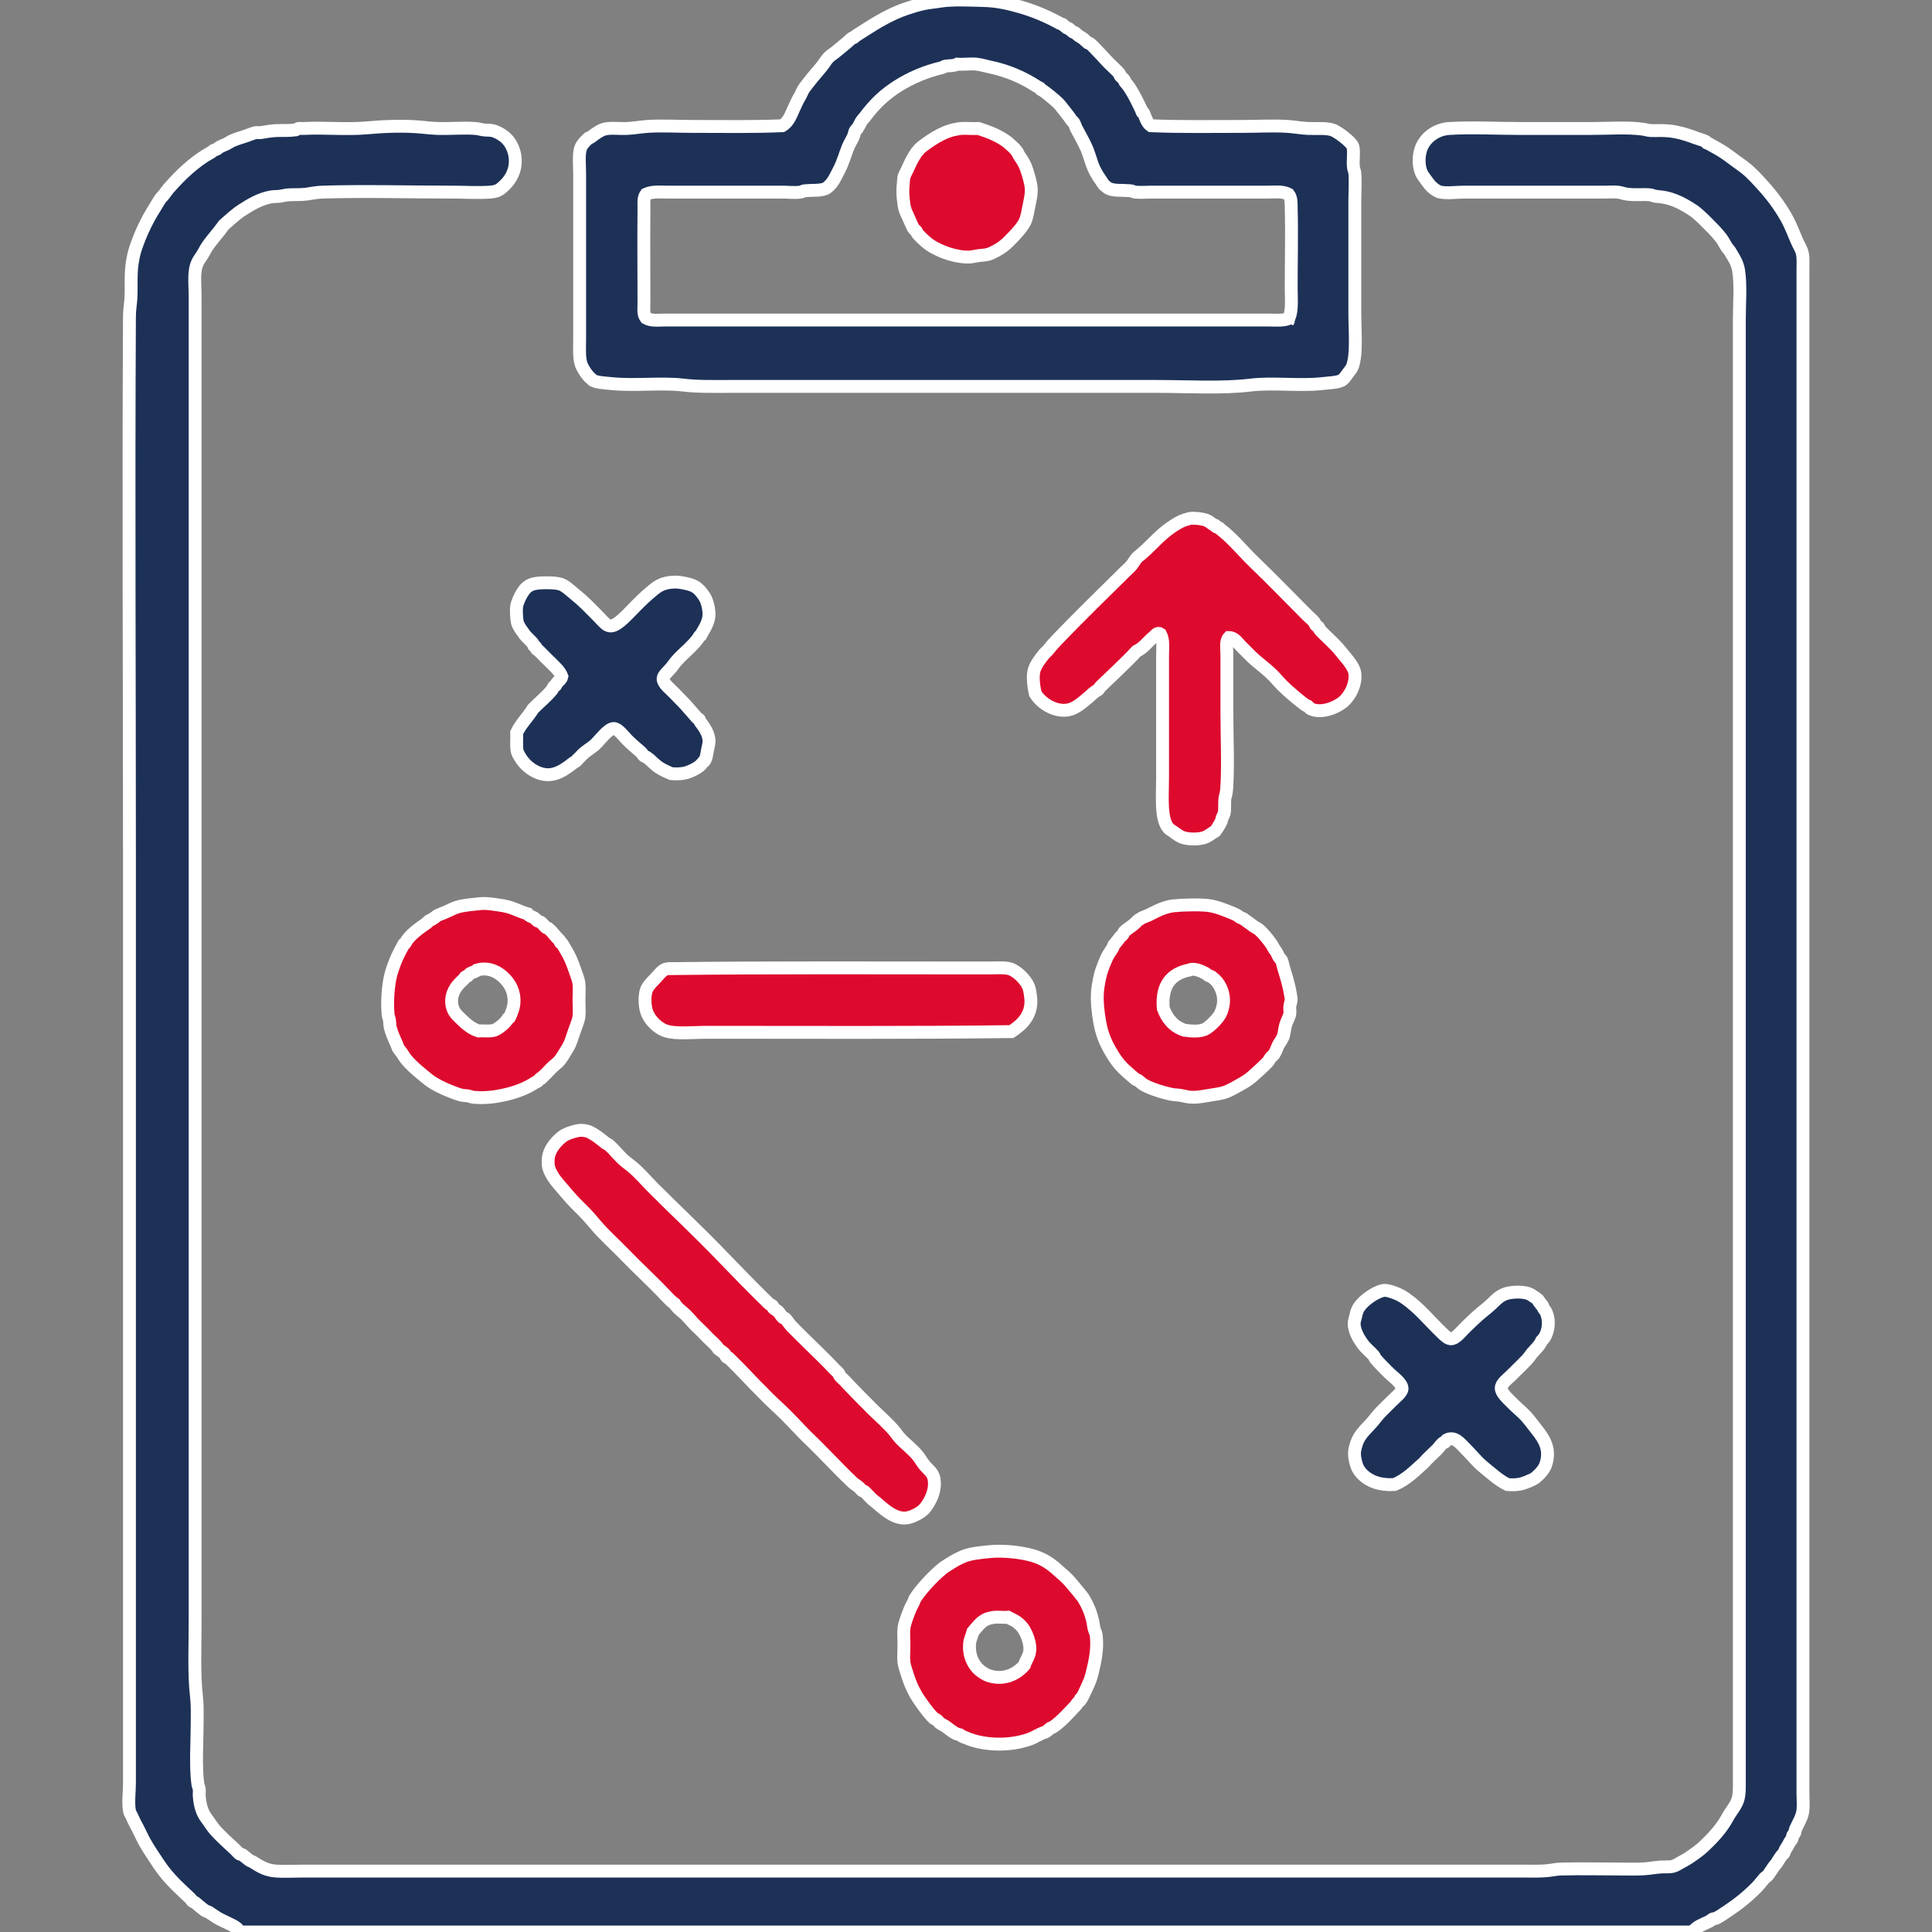
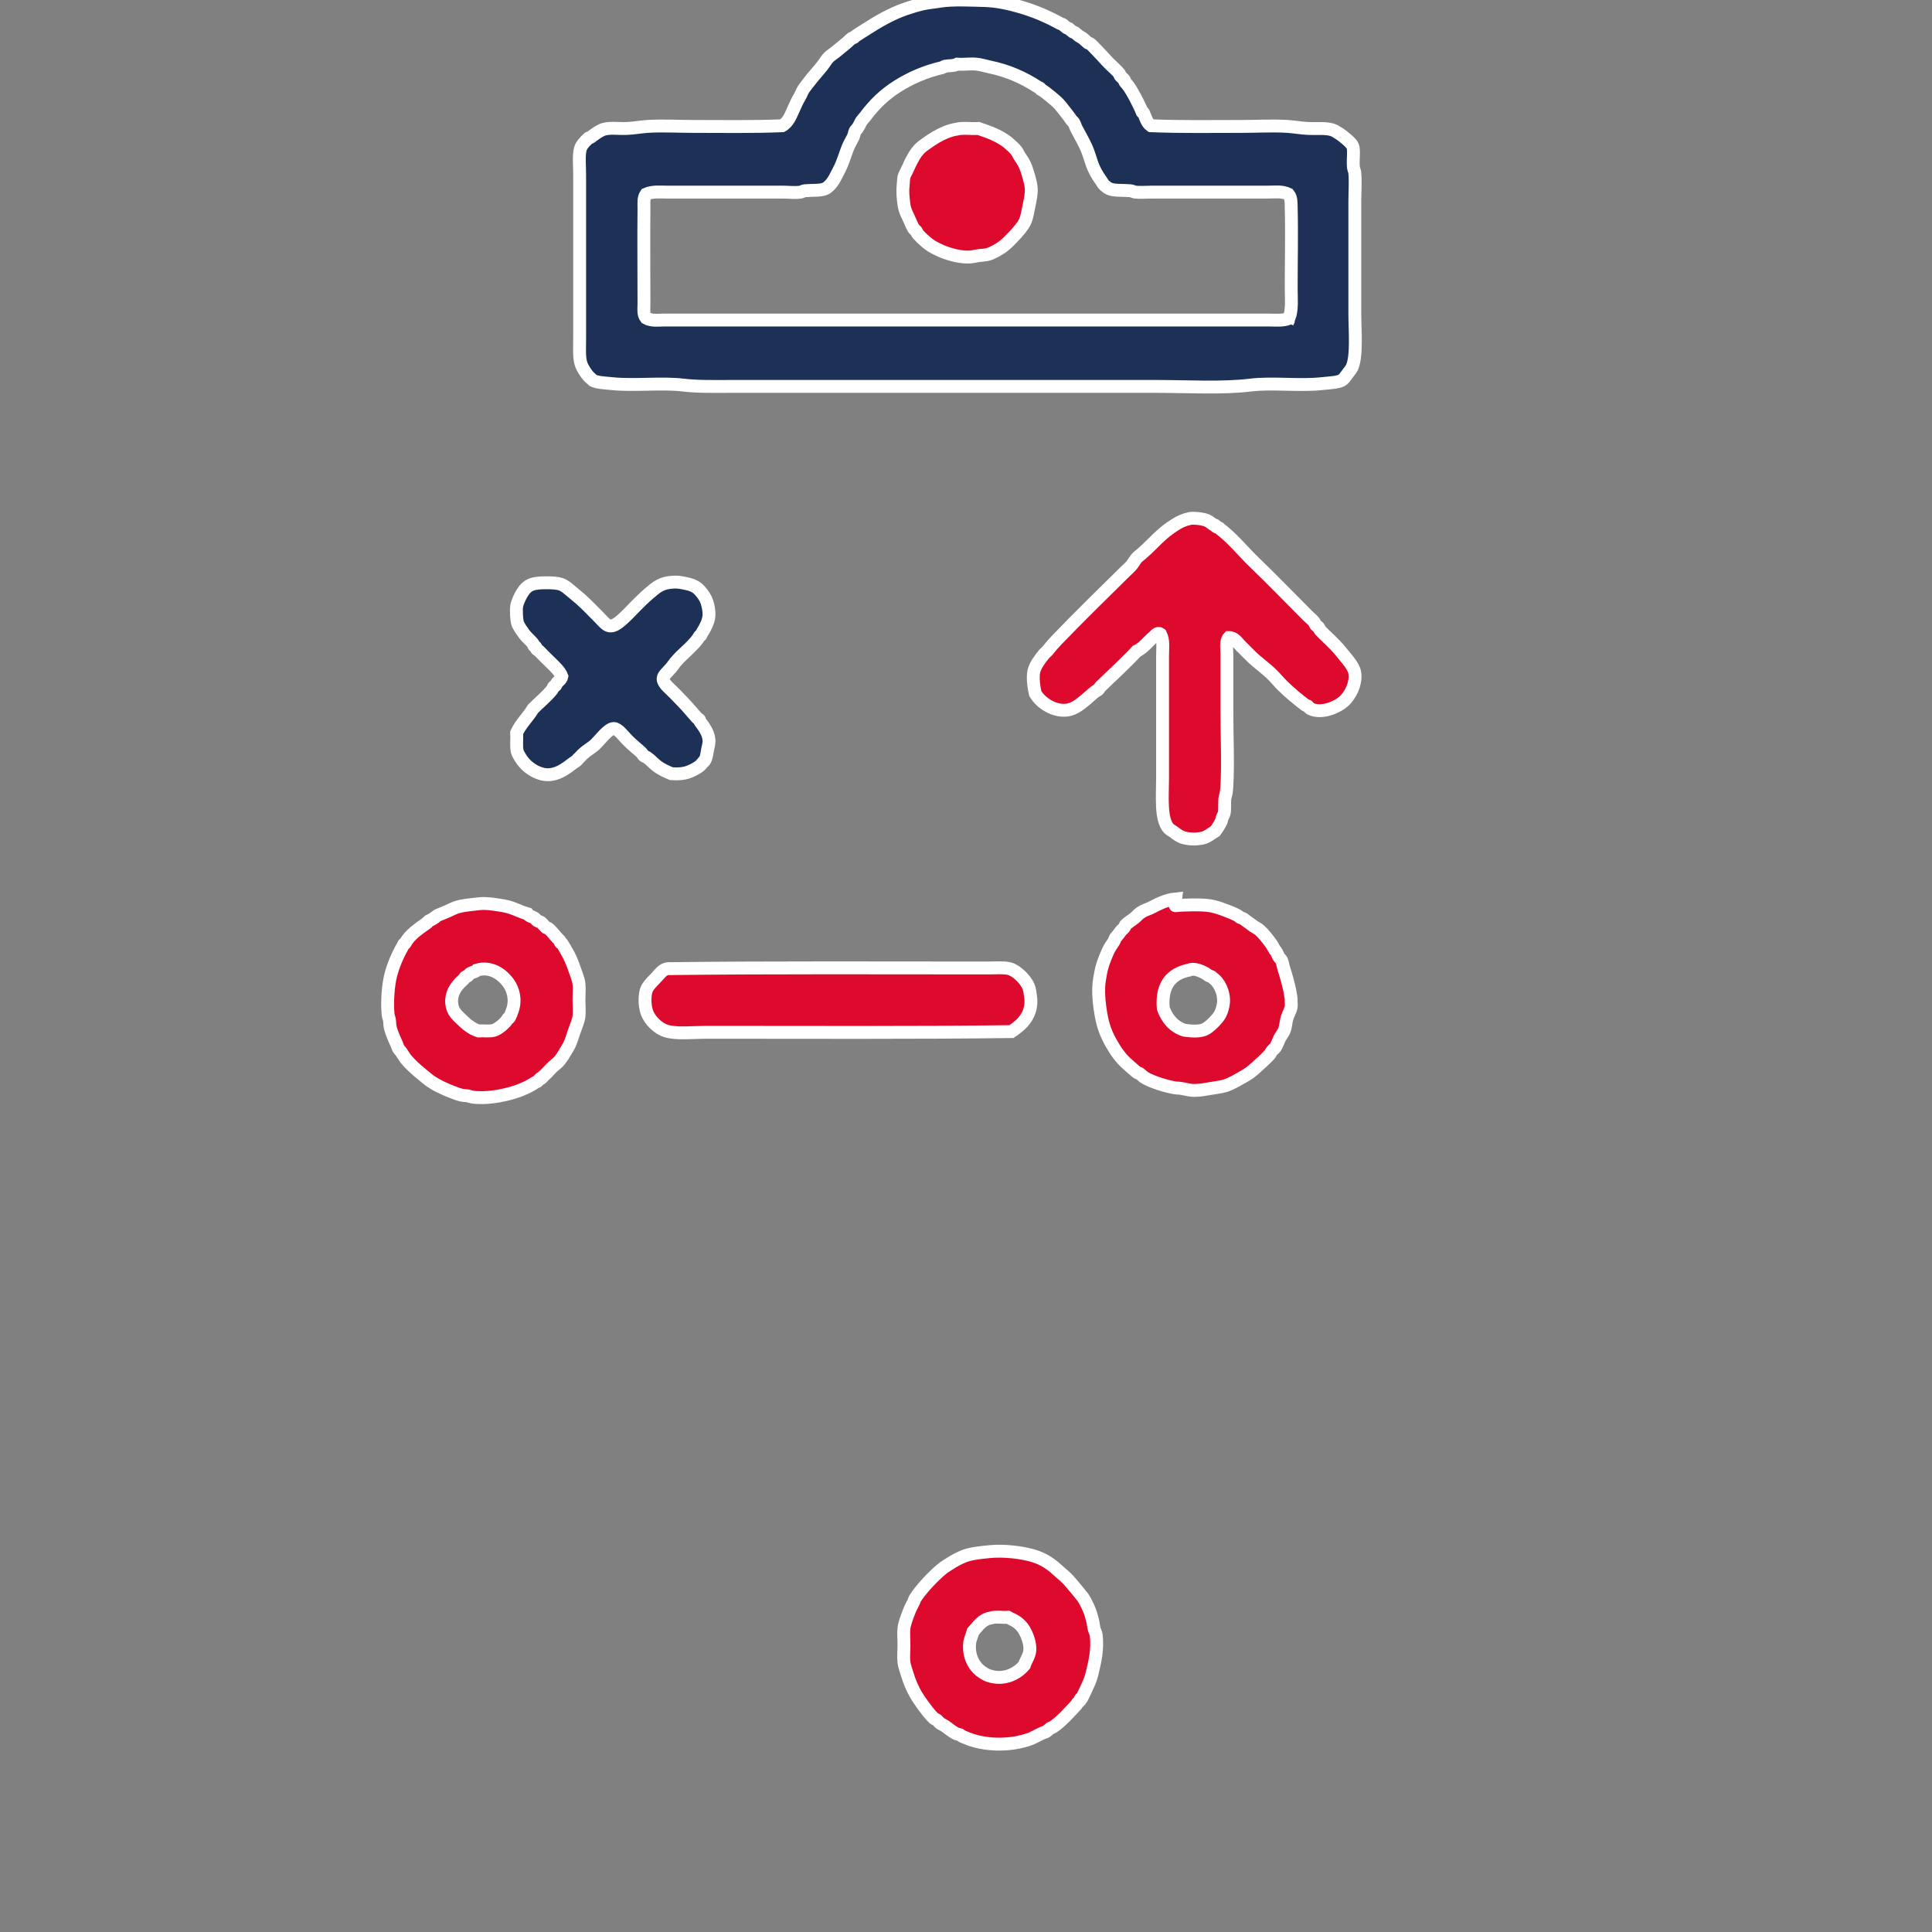
<svg xmlns="http://www.w3.org/2000/svg" version="1.1" id="Ebene_1" x="0px" y="0px" width="850.395px" height="850.394px" viewBox="0 0 850.395 850.394" enable-background="new 0 0 850.395 850.394" xml:space="preserve">
  <rect x="0" y="0" width="850.395" height="850.394" fill="#808080" stroke="none" />
  <g>
    <path fill="#1D3157" stroke="#FFFFFF" stroke-width="5.669" stroke-miterlimit="10" d="M506.599,55.346   c13.32,0.548,26.537,0.301,40.055,0.301c6.537,0,13.533-0.423,20.176,0c2.933,0.187,5.998,0.782,9.037,0.904   c3.89,0.155,7.543-0.31,10.539,0.602c0.816,0.249,2.197,1.055,3.313,1.808c1.641,1.106,5.217,3.979,5.723,5.42   c0.703,2.008-0.063,6.272,0.301,9.336c0.103,0.851,0.535,1.614,0.604,2.41c0.342,4.049,0,8.633,0,12.347c0,17.117,0,32.249,0,49.69   c0,7.2,1.01,18.349-1.205,23.49c-0.318,0.738-1.355,1.982-2.109,3.012c-0.86,1.179-1.59,2.257-2.407,2.711   c-1.896,1.049-5.472,1.114-9.035,1.505c-9.427,1.036-21.601-0.542-31.021,0.602c-12.706,1.544-27.635,0.603-41.258,0.603   c-62.806,0-125.424,0-188.521,0c-6.797,0-13.689,0.177-20.176-0.603c-9.267-1.113-21.407,0.367-31.02-0.602   c-3.451-0.348-6.821-0.434-8.733-1.505c-0.031-0.018-0.546-0.634-0.902-0.904c-1.397-1.055-3.604-4.383-4.217-6.324   c-0.922-2.924-0.603-7.121-0.603-11.444c0-23.896,0-47.324,0-71.675c0-4.17-0.474-8.688,0.302-11.444   c0.452-1.606,1.702-3.006,3.011-4.216c0.174-0.161,0.435-0.474,0.604-0.603c0.229-0.176,0.648-0.105,0.903-0.301   c1.741-1.333,4.074-3.099,6.022-3.614c2.731-0.723,6.462-0.163,9.938-0.301c3.043-0.122,6.197-0.724,9.034-0.904   c6.527-0.416,13.558,0,19.876,0c13.488,0,26.756,0.247,39.451-0.301c2.845-1.638,3.882-4.876,5.121-7.53   c0.86-1.843,1.575-3.57,2.71-5.421c0.434-0.707,0.893-2.012,1.505-3.011c0.725-1.177,1.793-2.406,2.71-3.613   c1.816-2.393,3.783-4.45,5.724-6.927c0.948-1.212,1.715-2.619,2.71-3.614c0.747-0.747,1.744-1.351,2.71-2.108   c1.7-1.331,3.238-2.698,5.12-4.216c0.833-0.672,1.577-1.517,2.409-2.108c0.285-0.203,0.643-0.103,0.902-0.302   c0.232-0.177,0.325-0.411,0.603-0.602c1.258-0.862,2.758-1.774,4.217-2.71c5.313-3.412,11.264-7.011,18.068-9.336   c2.271-0.775,4.833-1.547,7.229-2.108c2.532-0.593,5.146-0.752,7.827-1.205c5.271-0.888,13.74-0.434,19.272-0.302   c5.697,0.137,10.932,1.359,15.66,2.711c6.707,1.917,12.444,4.414,18.069,7.529c0.191,0.107,0.688,0.14,0.902,0.301   c0.361,0.271,1.152,1.063,1.808,1.505c0.221,0.15,0.658,0.118,0.904,0.302c0.36,0.271,1.149,1.063,1.807,1.505   c0.221,0.149,0.658,0.117,0.903,0.302c0.359,0.271,1.154,1.054,1.806,1.505c0.479,0.331,1.066,0.583,1.508,0.904   c0.873,0.636,1.558,1.43,2.408,2.108c0.254,0.202,0.659,0.114,0.902,0.3c1.067,0.817,2.641,2.641,3.915,3.916   c1.515,1.515,2.984,3.286,4.519,4.819c1.521,1.519,3.172,2.896,4.519,4.517c0.2,0.242,0.117,0.665,0.301,0.904   c0.348,0.454,1.299,1.126,1.808,1.807c0.203,0.272,0.105,0.649,0.301,0.903c0.313,0.408,1.048,1.143,1.505,1.807   c2.273,3.288,3.866,6.605,5.724,10.54c0.054,0.115,0.171,0.686,0.301,0.904c0.078,0.13,0.547,0.188,0.603,0.301   C504.221,51.516,504.64,53.952,506.599,55.346z M558.097,84.557c-17.129,0-33.763,0-50.896,0c-2.351,0-5.479,0.243-7.527,0   c-0.702-0.083-1.331-0.533-2.108-0.603c-3.563-0.314-6.951,0.102-9.336-0.903c-0.578-0.243-1.566-1.004-2.109-1.506   c-0.634-0.588-0.985-1.395-1.506-2.108c-1.666-2.294-3.063-4.786-3.914-7.228c-0.818-2.356-1.602-5.081-2.409-6.926   c-1.328-3.04-3.113-5.988-4.519-8.733c-0.432-0.85-0.701-1.93-1.204-2.711c-0.201-0.315-0.609-0.502-0.9-0.903   c-0.646-0.877-0.979-1.455-1.509-2.109c-1.104-1.365-2.368-3.086-3.312-4.216c-1.011-1.208-1.629-1.757-2.712-2.71   c-0.563-0.496-1.222-1.034-1.807-1.506c-1.294-1.042-3.005-2.465-4.216-3.011c-0.101-0.045-0.187-0.528-0.303-0.603   c-0.295-0.19-0.859-0.376-1.204-0.602c-6.168-4.032-12.955-7.049-21.081-8.734c-1.804-0.374-3.855-1.026-5.722-1.205   c-2.968-0.284-5.345,0.217-8.431,0c-1.56,0.828-3.662,0.597-5.421,0.904c-0.354,0.062-0.812,0.51-1.205,0.603   c-7.493,1.741-14.012,4.63-19.573,8.131c-2.782,1.752-5.574,3.887-7.829,6.023c-2.5,2.366-4.604,4.832-6.626,7.529   c-0.505,0.672-1.011,1.096-1.506,1.807c-0.49,0.703-1.098,2.285-1.506,2.711c-0.234,0.247-0.091,0.275-0.3,0.603   c-0.186,0.288-0.753,0.629-0.904,0.903c-0.432,0.78-0.538,1.929-0.903,2.71c-0.775,1.654-1.734,3.134-2.409,4.819   c-1.188,2.97-2.154,6.613-3.915,9.938c-0.803,1.515-1.597,3.206-2.41,4.517c-0.868,1.401-2.404,3.104-3.614,3.614   c-2.32,0.978-5.614,0.579-9.033,0.903c-0.664,0.063-1.202,0.515-1.809,0.603c-2.591,0.371-5.539,0-7.829,0   c-16.938,0-34.618,0-50.896,0c-3.14,0-6.437-0.395-9.336,0.904c-1.2,1.725-0.882,4.002-0.902,6.023   c-0.146,13.934,0,28.693,0,42.162c0,2.136-0.439,4.577,0.902,6.324c2.431,1.379,5.283,0.903,7.831,0.903   c88.652,0,178.414,0.001,266.519,0c2.722,0,5.734,0.346,8.433-0.602c0.018-0.184,0.045-0.356,0.301-0.301   c1.438-3.88,0.904-8.559,0.904-13.251c0-11.639,0.307-24.132,0-35.235c-0.06-2.095,0.137-4.379-1.205-6.023   C564.379,84.081,561.163,84.557,558.097,84.557z" />
-     <path fill="#1D3157" stroke="#FFFFFF" stroke-width="5.669" stroke-miterlimit="10" d="M745.114,850.392   c-213.225,0-426.413,0-639.649,0c-0.823-1.93-2.892-2.799-4.518-3.613c-1.837-0.922-3.755-1.709-5.42-2.707   c-1.317-0.795-2.551-1.766-3.614-2.41c-0.426-0.26-1.119-0.348-1.505-0.605c-1.563-1.027-3.009-2.414-4.518-3.611   c-0.403-0.322-0.835-0.303-1.205-0.602c-0.361-0.297-0.562-0.885-0.902-1.207c-2.152-2.035-4.318-4.016-6.324-6.021   c-2.77-2.77-5.349-5.732-7.529-9.035c-2.188-3.316-4.453-6.561-6.324-9.939c-0.946-1.705-1.783-3.635-2.71-5.42   c-0.948-1.822-1.903-3.533-2.71-5.42c-0.416-0.973-1.039-1.729-1.206-2.713c-0.66-3.902,0-8.125,0-12.344   c0-135.184,0-274.32,0-408.667c0-78.32-0.421-158.154,0-236.707c0.018-3.084,0.449-5.25,0.603-7.528   c0.372-5.476-0.188-10.865,0.604-15.961c0.368-2.378,0.79-4.492,1.505-6.625c2.211-6.59,5.225-12.767,8.431-17.768   c0.835-1.301,1.582-2.735,2.409-3.916c0.537-0.761,1.232-1.333,1.808-2.107c0.596-0.8,1.125-1.625,1.809-2.409   c5.269-6.065,11.606-12.112,18.671-15.961c0.502-0.274,0.792-0.655,1.205-0.904c0.438-0.263,1.098-0.354,1.505-0.603   c0.48-0.292,0.787-0.676,1.205-0.903c0.862-0.468,1.837-0.8,2.71-1.205c0.955-0.443,1.837-1.118,2.712-1.506   c1.925-0.855,3.977-1.421,6.021-2.107c1.556-0.522,3.354-1.312,4.518-1.506c0.614-0.102,1.387,0.111,2.108,0   c2.396-0.369,4.624-0.84,7.228-0.903c2.557-0.061,5.217,0.104,8.131-0.301c0.403-0.055,0.857-0.542,1.203-0.602   c0.74-0.129,1.359,0.038,2.108,0c9.627-0.491,19.081,0.547,28.309-0.302c7.19-0.661,16.241-0.994,23.491-0.301   c2.707,0.259,5.273,0.531,7.83,0.603c4.905,0.136,10.919-0.397,16.262,0c1.101,0.081,2.216,0.431,3.313,0.602   c1.317,0.207,2.762,0.068,3.914,0.301c2.018,0.409,4.047,1.618,5.422,2.71c3.951,3.143,5.866,9.42,4.215,14.757   c-0.98,3.166-2.721,5.418-5.119,7.529c-1.679,1.476-2.92,1.92-5.42,2.108c-5.175,0.388-10.733,0-16.265,0   c-19.026,0-39.42-0.567-57.521,0c-2.561,0.08-4.825,0.592-7.228,0.904c-2.762,0.357-5.289,0.112-7.83,0.301   c-1.22,0.091-2.433,0.447-3.616,0.602c-1.354,0.179-2.703,0.086-3.915,0.302c-4.968,0.882-9.211,3.519-12.648,5.722   c-3.043,1.952-5.597,4.416-8.132,6.625c-2.299,3.315-5.152,6.28-7.228,9.335c-0.742,1.095-1.346,2.343-2.107,3.614   c-0.748,1.248-1.558,2.228-2.109,3.313c-2.05,4.028-1.204,9.245-1.204,15.66c0,194.912,0,388.609,0,583.033   c0,11.02-0.562,22.941,0.602,32.826c0.442,3.742,0.302,7.416,0.302,11.145c0,8.336-0.796,19.652,0.301,27.402   c0.112,0.785,0.498,1.346,0.604,2.107c0.13,0.957-0.075,1.994,0,3.014c0.309,4.299,1.362,7.436,3.011,9.641   c1.457,1.941,2.741,4.104,4.217,5.719c2.609,2.854,5.813,5.729,8.432,8.131c0.634,0.582,1.639,1.795,2.107,2.111   c0.362,0.238,0.848,0.061,1.205,0.299c0.535,0.355,0.959,0.828,1.505,1.205c0.535,0.369,1.009,0.869,1.506,1.203   c0.539,0.363,1.226,0.529,1.808,0.902c3.173,2.043,5.846,3.645,10.238,3.916c3.322,0.207,6.922,0,11.143,0   c179.921-0.008,358.936,0.012,538.163,0c3.625,0,7.31,0.145,10.84-0.301c1.816-0.227,3.326-0.553,5.121-0.604   c9.334-0.26,18.662,0,28.008,0c3.685,0,7.24,0.146,10.841-0.299c1.731-0.219,3.387-0.492,5.121-0.605   c1.872-0.121,3.762,0.104,5.42-0.299c1.219-0.297,2.35-1.154,3.61-1.809c1.334-0.689,2.449-1.316,3.615-2.107   c2.414-1.639,4.666-3.25,6.324-4.818c3.83-3.621,7.547-7.539,10.238-12.348c1.528-2.982,4.014-5.561,4.819-8.432   c0.695-2.48,0.603-4.746,0.603-7.529c0-214.953,0-429.476,0-643.868c0-7.361,0.682-14.858-0.302-21.382   c-0.436-2.874-1.59-4.906-3.014-7.228c-0.293-0.478-0.592-1.027-0.904-1.505c-0.35-0.546-0.848-0.979-1.202-1.506   c-0.892-1.333-1.646-2.917-2.408-3.915c-1.359-1.777-2.797-3.4-4.217-4.818c-2.484-2.484-5.414-5.614-8.134-7.529   c-1.248-0.882-2.881-1.811-3.914-2.409c-2.602-1.507-5.582-2.721-8.432-3.313c-1.553-0.322-3.131-0.412-4.516-0.603   c-0.828-0.114-1.365-0.527-2.109-0.602c-3.158-0.317-6.588,0.172-10.24-0.301c-1.43-0.186-2.805-0.779-4.217-0.904   c-1.668-0.147-3.375,0-5.117,0c-20.725,0-41.975,0-62.338,0c-3.486,0-7.58,0.61-10.543,0c-1.346-0.277-2.863-1.402-3.914-2.41   c-0.809-0.773-1.58-1.885-2.41-3.011c-0.776-1.056-1.674-2.18-2.106-3.313c-1.105-2.889-1.209-6.412-0.301-9.637   c1.454-5.168,6.584-9.28,12.647-9.636c10.068-0.592,20.725,0,31.019,0c10.446,0,20.979,0,31.319,0   c7.767,0,16.037-0.64,22.888,0.301c1.147,0.158,2.19,0.524,3.313,0.602c1.205,0.084,2.629,0,3.914,0   c2.783,0,4.893,0.15,7.229,0.603c3.592,0.695,6.18,1.672,9.034,2.71c1.369,0.499,3.037,0.907,4.218,1.506   c0.104,0.053,0.188,0.518,0.299,0.602c0.219,0.164,0.709,0.19,0.903,0.301c1.654,0.935,3.283,1.808,4.818,2.711   c2.559,1.504,4.719,3.172,6.926,4.819c1.541,1.146,3.121,2.197,4.521,3.312c2.916,2.328,5.494,5.262,7.83,7.83   c3.78,4.159,7.094,8.643,9.938,13.552c1.91,3.304,3.25,6.901,4.818,10.54c0.832,1.936,1.977,3.603,2.408,5.421   c0.514,2.173,0.299,4.615,0.299,7.529c0,9.63,0,19.551,0,31.32c0.018,212.163-0.012,427.534,0,638.75c0,2.984,0.244,5.576,0,7.828   c-0.349,3.223-2.246,5.914-3.313,8.432c-0.18,0.422-0.104,1.023-0.299,1.506c-0.166,0.402-0.719,0.793-0.904,1.205   c-0.204,0.453-0.045,0.969-0.303,1.506c-0.211,0.445-0.68,0.773-0.903,1.203c-0.783,1.508-1.474,2.588-2.105,3.615   c-0.272,0.439-0.313,1.08-0.602,1.506c-0.259,0.373-0.636,0.543-0.904,0.904c-0.896,1.195-1.619,2.5-2.41,3.611   c-0.44,0.625-0.951,1.129-1.205,1.506c-0.469,0.709-0.748,1.188-1.203,1.809c-0.547,0.744-0.998,1.533-1.506,2.109   c-0.342,0.383-0.838,0.49-1.207,0.898c-1.205,1.359-2.315,2.926-3.61,4.219c-4.228,4.225-8.093,7.303-12.951,10.541   c-1.521,1.016-3.367,2.271-4.818,3.012c-0.367,0.188-1.047,0.113-1.504,0.303c-0.438,0.174-0.748,0.668-1.207,0.902   C749.924,846.957,746.351,848.056,745.114,850.392z" />
    <path fill="#DD0A2E" stroke="#FFFFFF" stroke-width="5.669" stroke-miterlimit="10" d="M421.072,56.851   c2.612-0.701,6.522-0.102,9.636-0.301c4.873,1.635,8.539,3,12.349,5.722c0.813,0.581,1.536,1.379,2.409,2.107   c0.794,0.662,1.585,1.505,2.408,2.711c0.278,0.407,0.324,0.768,0.604,1.205c0.702,1.098,1.961,2.789,2.71,4.517   c0.573,1.326,1.286,3.447,1.806,5.421c0.403,1.527,0.789,3.091,0.904,4.517c0.184,2.26-0.32,4.746-0.904,7.529   c-0.586,2.806-0.957,5.42-1.806,7.227c-0.979,2.083-2.927,4.33-4.819,6.325c-1.627,1.714-3.041,3.264-5.118,4.819   c-1.226,0.917-4.357,2.753-6.324,3.312c-1.338,0.381-2.945,0.358-4.519,0.603c-1.598,0.249-2.856,0.603-4.217,0.603   c-4.624,0-9.923-1.629-13.247-3.313c-0.559-0.282-1.219-0.588-1.807-0.904c-2.521-1.352-5.136-3.696-7.229-6.023   c-0.285-0.317-0.303-0.83-0.602-1.205c-0.296-0.371-0.873-0.653-1.205-1.205c-0.743-1.235-1.335-2.865-2.109-4.517   c-1.52-3.242-2.011-4.101-2.409-8.433c-0.214-2.324-0.27-4.188,0-6.625c0.12-1.078,0.133-2.238,0.301-3.011   c0.226-1.023,1.016-2.196,1.506-3.313c1.205-2.734,2.442-5.357,4.217-7.83c0.172-0.239,0.417-0.303,0.602-0.603   c0.636-1.031,2.4-2.245,3.916-3.313c2.333-1.643,4.862-3.283,7.829-4.518C417.324,57.787,419.003,57.166,421.072,56.851z" />
    <path fill="#DD0A2E" stroke="#FFFFFF" stroke-width="5.669" stroke-miterlimit="10" d="M540.931,280.609   c-1.537,1.616-0.904,4.566-0.904,7.529c0.002,7.87,0,16.228,0,24.694c0.002,11.312,0.566,22.917,0,33.126   c-0.053,0.979-0.153,1.982-0.301,3.013c-0.127,0.894-0.524,1.843-0.603,2.71c-0.195,2.23,0.104,4.399-0.301,6.324   c-0.133,0.627-0.666,1.422-0.902,2.108c-0.188,0.543-0.125,0.795-0.303,1.205c-0.563,1.313-1.638,3.128-2.711,4.517   c-1.771,1.021-3.342,2.5-5.42,3.011c-2.407,0.592-5.467,0.624-8.131,0c-1.765-0.413-3.229-1.488-4.819-2.708   c-0.722-0.556-1.519-0.871-2.105-1.506c-3.702-3.998-2.711-14.199-2.712-22.287c0-18.224,0.001-35.48,0-53.604   c0-3.302,0.573-6.859-0.902-9.638c-1.368-0.992-2.218,0.585-3.013,1.205c-2.375,1.853-4.441,4.929-7.528,6.325   c-4.052,4.437-10.433,10.333-15.961,15.66c-0.319,0.307-0.702,1.279-1.205,1.505c-1.439,0.648-2.869,2.186-4.216,3.313   c-2.764,2.313-5.621,4.902-9.035,5.42c-5.471,0.829-11.485-2.8-14.153-7.229c-0.543-2.39-1.317-6.839-0.603-9.938   c0.529-2.297,2.388-4.939,4.518-7.528c0.441-0.538,1.05-0.928,1.507-1.505c1.173-1.484,2.773-3.323,4.215-4.819   c9.932-10.309,19.647-19.797,29.814-29.814c1.051-1.035,2.113-1.903,3.012-3.012c0.864-1.067,1.465-2.34,2.408-3.313   c0.503-0.516,1.188-0.963,1.809-1.505c1.572-1.375,3.172-2.872,4.817-4.518c3.44-3.439,5.693-5.578,9.638-8.131   c2.287-1.479,3.862-2.293,6.926-3.012c1.08-0.252,5.09-0.061,7.529,0.904c0.771,0.305,1.668,1.146,2.711,1.807   c0.212,0.134,0.667,0.125,0.901,0.301c0.138,0.104,0.171,0.521,0.304,0.604c0.48,0.307,1.174,0.357,1.506,0.602   c0.231,0.172,0.317,0.415,0.602,0.603c0.359,0.238,0.978,0.764,1.506,1.205c4.717,3.926,8.863,9.066,13.553,13.552   c7.066,6.762,15.462,15.464,23.189,23.189c1.07,1.072,2.076,1.708,3.01,3.012c0.248,0.345,0.347,0.883,0.603,1.205   c0.283,0.353,0.926,0.549,1.207,0.904c0.321,0.409,0.271,0.841,0.602,1.204c2.697,2.971,6.092,5.574,9.336,9.637   c2.617,3.281,5.586,6.311,6.023,9.336c0.653,4.539-1.89,9.894-5.121,12.648c-2.834,2.417-9.627,5.414-14.455,3.013   c-0.357-0.179-0.795-0.896-1.203-1.205c-0.231-0.176-0.646-0.106-0.904-0.303c-3.19-2.393-7.271-5.765-10.239-8.732   c-1.531-1.532-2.836-3.137-4.216-4.517c-3.239-3.24-6.731-5.529-9.639-8.433c-1.456-1.457-3.006-3.006-4.518-4.518   C544.708,282.878,543.389,280.633,540.931,280.609z" />
    <path fill="#1D3157" stroke="#FFFFFF" stroke-width="5.669" stroke-miterlimit="10" d="M295.494,340.539   c-2.481-1.068-4.584-1.948-6.626-3.614c-0.878-0.717-1.948-1.715-3.011-2.71c-0.337-0.313-0.756-0.473-1.205-0.904   c-0.161-0.153-0.815-0.278-1.205-0.601c-0.505-0.418-0.688-1.018-1.205-1.507c-1.707-1.608-3.539-2.937-6.022-5.42   c-1.765-1.765-4.108-5.083-6.023-5.12c-2.556-0.048-6.345,5.372-8.433,7.228c-1.349,1.198-3.729,2.618-5.119,3.915   c-0.834,0.779-1.415,1.581-2.409,2.41c-0.089,0.073-0.22,0.564-0.301,0.603c-1.208,0.544-2.565,1.749-3.915,2.71   c-4.854,3.455-9.408,4.975-15.36,1.507c-0.92-0.537-1.24-0.842-2.107-1.507c-1.068-0.816-2.643-2.538-3.614-4.217   c-0.286-0.493-1-1.657-1.205-2.408c-0.632-2.325-0.147-5.189-0.3-8.433c1.886-4.037,5.015-6.83,7.228-10.54   c2.768-2.825,5.917-5.256,8.431-8.433c0.292-0.367,0.289-0.812,0.604-1.205c0.207-0.26,0.697-0.35,0.904-0.603   c0.233-0.288,0.346-0.906,0.603-1.205c0.579-0.676,1.837-1.403,2.107-2.71c-0.92-2.422-3.034-4.238-4.818-6.023   c-1.837-1.837-3.632-3.513-5.42-5.42c-0.224-0.239-0.707-0.352-0.904-0.604c-0.17-0.219-0.106-0.667-0.301-0.904   c-0.207-0.253-0.707-0.348-0.904-0.602c-0.174-0.223-0.104-0.66-0.301-0.904c-1.201-1.5-2.646-2.546-3.915-4.216   c-0.221-0.29-0.39-0.641-0.603-0.903c-0.623-0.763-2.026-2.781-2.41-4.216c-0.297-1.111-0.616-5.146-0.3-7.228   c0.228-1.507,1.464-4.198,2.408-5.722c2.347-3.785,4.659-4.491,10.541-4.517c2.604-0.012,4.886,0.145,6.324,0.603   c2.075,0.66,3.882,2.494,6.021,4.215c4.363,3.509,6.383,5.779,10.542,9.939c3.423,3.423,4.575,6.054,9.036,2.71   c2.701-2.026,5.737-5.438,7.829-7.529c1.514-1.513,3.45-3.432,5.42-5.12c3.525-3.021,5.53-4.886,11.145-5.119   c1.58-0.066,3.331,0.21,5.119,0.602c3.24,0.71,4.776,1.418,6.625,3.614c1.12,1.33,2.158,2.791,2.71,4.517   c0.519,1.616,1.037,3.853,0.904,6.023c-0.16,2.61-1.638,5.309-3.012,7.529c-0.213,0.342-0.417,0.916-0.604,1.205   c-0.073,0.115-0.559,0.202-0.602,0.301c-0.737,1.637-2.759,3.662-4.217,5.12c-2.251,2.252-4.077,3.673-6.324,6.324   c-0.619,0.73-1.127,1.604-1.807,2.409c-1.486,1.757-3.564,3.422-3.614,4.819c-0.083,2.291,3.323,4.691,5.12,6.625   c2.089,2.25,4.285,4.326,5.722,6.023c1.292,1.524,2.755,3.193,4.217,4.817c0.21,0.232,0.729,0.354,0.903,0.603   c0.201,0.291,0.103,0.641,0.301,0.904c1.475,1.955,3.583,4.679,3.915,7.83c0.174,1.641-0.299,2.893-0.603,4.517   c-0.399,2.131-0.48,3.691-1.507,5.121c-0.075,0.104-0.559,0.208-0.601,0.301c-0.567,1.258-1.926,2.297-3.915,3.313   C302.47,340.243,300.397,340.851,295.494,340.539z" />
    <path fill="#DD0A2E" stroke="#FFFFFF" stroke-width="5.669" stroke-miterlimit="10" d="M232.251,402.274   c0.709,1.092,2.053,1.206,3.012,1.808c0.448,0.28,0.776,0.923,1.207,1.206c0.461,0.303,1.107,0.306,1.505,0.602   c0.86,0.645,1.588,1.707,2.408,2.409c0.232,0.199,0.671,0.124,0.902,0.303c1.108,0.846,2.771,2.882,3.916,4.215   c0.341,0.399,0.897,0.813,1.203,1.205c0.208,0.264,0.083,0.668,0.302,0.904c0.117,0.127,0.506,0.169,0.603,0.299   c0.649,0.892,1.211,2.045,1.808,3.012c1.562,2.532,2.738,5.208,3.915,8.736c0.647,1.938,1.574,4.041,1.808,6.021   c0.237,2.043,0,4.533,0,7.229c0,2.225,0.271,4.926,0,7.229c-0.216,1.836-1.258,4.168-2.109,6.627c-0.9,2.6-1.551,5.061-2.708,6.924   c-0.28,0.449-0.553,0.898-0.904,1.506c-0.683,1.18-1.879,3.232-3.012,4.518c-0.944,1.072-2.234,1.936-3.313,3.014   c-1.327,1.328-2.402,2.654-3.917,3.916c-0.089,0.074-0.218,0.564-0.301,0.602c-0.143,0.064-0.48-0.096-0.601,0   c-0.605,0.475-0.945,1.125-1.505,1.504c-0.319,0.217-0.824,0.342-1.207,0.604c-3.204,2.188-7.926,4.035-12.648,5.121   c-3.616,0.832-8.6,1.717-14.153,1.201c-0.803-0.07-1.519-0.412-2.408-0.602c-0.833-0.176-1.838-0.109-2.713-0.299   c-1.505-0.332-3.046-0.939-4.516-1.508c-3.43-1.324-7.026-3.004-9.938-5.119c-1.048-0.76-2.117-1.752-3.313-2.711   c-2.191-1.762-4.96-4.213-6.926-6.623c-0.523-0.641-1.128-1.73-1.809-2.711c-0.324-0.473-0.71-0.992-1.202-1.506   c-0.396-0.414-0.748-1.693-1.206-2.711c-0.85-1.891-2.139-4.639-2.708-7.23c-0.2-0.898-0.131-2.07-0.303-3.01   c-0.166-0.902-0.531-1.633-0.602-2.41c-0.507-5.576,0.01-12.938,1.203-17.467c1.123-4.258,2.978-8.628,5.121-12.349   c0.216-0.373,0.363-0.789,0.602-1.202c0.072-0.124,0.556-0.195,0.604-0.303c1.568-3.479,6.31-6.727,9.636-9.031   c0.108-0.075,0.207-0.561,0.302-0.605c1.138-0.51,2.829-1.369,3.915-2.409c0.353-0.335,1.743-0.793,2.712-1.203   c0.657-0.279,1.427-0.604,2.107-0.903c1.372-0.605,2.941-1.435,4.217-1.809c3.11-0.911,6.464-1.089,9.937-1.506   c1.635-0.195,3.925-0.045,6.326,0.303c3.131,0.452,5.124,0.689,7.528,1.506C227.254,400.32,229.704,401.549,232.251,402.274z    M217.495,453.47c1.738-0.51,5.21-3.313,6.023-5.117c0.045-0.102,0.527-0.186,0.602-0.303c0.546-0.857,1.142-2.5,1.505-3.613   c1.455-4.424,0.319-8.797-1.806-11.746c-2.902-4.023-7.88-7.436-13.854-5.721c-0.678,0.859-2.019,0.902-3.012,1.506   c-0.405,0.248-0.795,0.893-1.205,1.203c-0.262,0.201-0.612,0.1-0.903,0.305c-0.247,0.172-0.367,0.691-0.602,0.902   c-1.431,1.273-2.722,2.584-3.614,3.914c-2.19,3.258-2.515,7.279-0.603,10.541c0.701,1.193,2.063,2.373,3.012,3.313   c2.216,2.195,4.612,4.156,7.529,5.119C213.101,453.628,215.399,454.087,217.495,453.47z" />
-     <path fill="#DD0A2E" stroke="#FFFFFF" stroke-width="5.669" stroke-miterlimit="10" d="M517.44,398.662   c3.332-0.4,11.492-0.579,15.059,0c2.104,0.341,4.351,1.057,6.324,1.808c2.046,0.777,4.016,1.531,5.723,2.409   c0.455,0.234,0.74,0.608,1.203,0.904c0.439,0.279,1.082,0.335,1.507,0.602c0.424,0.268,0.745,0.608,1.204,0.904   c1.035,0.664,2.107,1.561,3.313,2.41c0.801,0.559,1.781,0.969,2.41,1.505c1.791,1.521,3.77,4.012,5.422,6.324   c0.596,0.835,1.197,2.363,2.104,3.313c0.302,0.313,0.746,1.648,1.205,2.41c0.322,0.533,0.98,0.992,1.205,1.505   c0.394,0.9,0.543,2.139,0.904,3.314c1.092,3.557,2.336,7.426,3.01,11.742c0.101,0.633,0.297,1.563,0.303,2.107   c0.011,0.947-0.479,1.902-0.604,3.014c-0.117,1.064,0.18,2.289,0,3.311c-0.268,1.527-1.281,3.051-1.807,4.818   c-0.572,1.926-0.588,3.879-1.203,5.424c-0.515,1.283-1.521,2.445-2.109,3.611c-0.367,0.732-0.582,1.5-0.904,2.107   c-0.379,0.723-0.612,1.365-0.903,1.809c-0.32,0.494-1.072,0.961-1.504,1.504c-0.486,0.615-0.718,1.279-1.205,1.809   c-1.74,1.887-3.935,3.834-6.023,5.723c-1.774,1.605-3.146,2.645-5.42,3.914c-2.219,1.24-5.291,3.119-7.83,3.916   c-1.844,0.578-4.186,0.846-6.324,1.205c-2.881,0.482-4.758,0.873-7.528,0.9c-1.798,0.023-3.617-0.559-5.724-0.9   c-1.063-0.176-1.959-0.109-3.011-0.301c-3.994-0.73-9.505-2.469-12.646-4.219c-0.955-0.529-1.763-1.428-2.713-2.105   c-0.281-0.205-0.644-0.105-0.901-0.303c-1.271-0.969-3.074-2.641-4.52-3.914c-2.743-2.424-4.889-5.414-6.926-9.037   c-2.141-3.803-3.613-7.357-4.517-12.646c-0.626-3.654-1.313-8.412-0.904-13.553c0.088-1.1,0.374-2.543,0.602-3.914   c0.633-3.785,1.768-6.783,3.313-10.239c0.876-1.961,1.565-2.712,2.71-4.517c0.233-0.371,0.369-1.138,0.603-1.505   c0.144-0.225,0.433-0.325,0.603-0.604c0.355-0.575,1.287-1.561,1.809-2.408c0.284-0.463,1.027-0.901,1.505-1.506   c0.359-0.456,0.286-0.881,0.604-1.202c0.946-0.967,2.521-1.902,3.915-3.015c0.894-0.712,1.661-1.668,2.709-2.409   c0.293-0.205,0.373-0.077,0.602-0.299c0.623-0.595,2.528-1.108,3.916-1.808c2.81-1.411,6.523-3.489,10.843-3.915   C517.038,398.642,517.243,398.684,517.44,398.662z M512.021,443.833c1.693,4.633,4.566,8.082,9.336,9.637   c3.176,0.416,6.273,0.662,8.732-0.299c2.143-0.84,5.914-4.744,6.928-6.627c0.854-1.586,1.375-3.699,1.505-5.121   c0.438-4.729-2.099-9.236-4.517-10.84c-0.274-0.182-0.378-0.445-0.604-0.602c-0.335-0.234-1.093-0.352-1.505-0.602   c-0.482-0.297-0.789-0.68-1.205-0.904c-2.109-1.145-5.305-2.486-7.229-1.506C515.589,428.529,511.153,433.533,512.021,443.833z" />
+     <path fill="#DD0A2E" stroke="#FFFFFF" stroke-width="5.669" stroke-miterlimit="10" d="M517.44,398.662   c3.332-0.4,11.492-0.579,15.059,0c2.104,0.341,4.351,1.057,6.324,1.808c2.046,0.777,4.016,1.531,5.723,2.409   c0.455,0.234,0.74,0.608,1.203,0.904c0.439,0.279,1.082,0.335,1.507,0.602c0.424,0.268,0.745,0.608,1.204,0.904   c1.035,0.664,2.107,1.561,3.313,2.41c0.801,0.559,1.781,0.969,2.41,1.505c1.791,1.521,3.77,4.012,5.422,6.324   c0.596,0.835,1.197,2.363,2.104,3.313c0.302,0.313,0.746,1.648,1.205,2.41c0.322,0.533,0.98,0.992,1.205,1.505   c0.394,0.9,0.543,2.139,0.904,3.314c1.092,3.557,2.336,7.426,3.01,11.742c0.101,0.633,0.297,1.563,0.303,2.107   c-0.117,1.064,0.18,2.289,0,3.311c-0.268,1.527-1.281,3.051-1.807,4.818   c-0.572,1.926-0.588,3.879-1.203,5.424c-0.515,1.283-1.521,2.445-2.109,3.611c-0.367,0.732-0.582,1.5-0.904,2.107   c-0.379,0.723-0.612,1.365-0.903,1.809c-0.32,0.494-1.072,0.961-1.504,1.504c-0.486,0.615-0.718,1.279-1.205,1.809   c-1.74,1.887-3.935,3.834-6.023,5.723c-1.774,1.605-3.146,2.645-5.42,3.914c-2.219,1.24-5.291,3.119-7.83,3.916   c-1.844,0.578-4.186,0.846-6.324,1.205c-2.881,0.482-4.758,0.873-7.528,0.9c-1.798,0.023-3.617-0.559-5.724-0.9   c-1.063-0.176-1.959-0.109-3.011-0.301c-3.994-0.73-9.505-2.469-12.646-4.219c-0.955-0.529-1.763-1.428-2.713-2.105   c-0.281-0.205-0.644-0.105-0.901-0.303c-1.271-0.969-3.074-2.641-4.52-3.914c-2.743-2.424-4.889-5.414-6.926-9.037   c-2.141-3.803-3.613-7.357-4.517-12.646c-0.626-3.654-1.313-8.412-0.904-13.553c0.088-1.1,0.374-2.543,0.602-3.914   c0.633-3.785,1.768-6.783,3.313-10.239c0.876-1.961,1.565-2.712,2.71-4.517c0.233-0.371,0.369-1.138,0.603-1.505   c0.144-0.225,0.433-0.325,0.603-0.604c0.355-0.575,1.287-1.561,1.809-2.408c0.284-0.463,1.027-0.901,1.505-1.506   c0.359-0.456,0.286-0.881,0.604-1.202c0.946-0.967,2.521-1.902,3.915-3.015c0.894-0.712,1.661-1.668,2.709-2.409   c0.293-0.205,0.373-0.077,0.602-0.299c0.623-0.595,2.528-1.108,3.916-1.808c2.81-1.411,6.523-3.489,10.843-3.915   C517.038,398.642,517.243,398.684,517.44,398.662z M512.021,443.833c1.693,4.633,4.566,8.082,9.336,9.637   c3.176,0.416,6.273,0.662,8.732-0.299c2.143-0.84,5.914-4.744,6.928-6.627c0.854-1.586,1.375-3.699,1.505-5.121   c0.438-4.729-2.099-9.236-4.517-10.84c-0.274-0.182-0.378-0.445-0.604-0.602c-0.335-0.234-1.093-0.352-1.505-0.602   c-0.482-0.297-0.789-0.68-1.205-0.904c-2.109-1.145-5.305-2.486-7.229-1.506C515.589,428.529,511.153,433.533,512.021,443.833z" />
    <path fill="#DD0A2E" stroke="#FFFFFF" stroke-width="5.669" stroke-miterlimit="10" d="M293.987,426.367   c45.582-0.549,94.219-0.299,141.238-0.299c3.299,0,6.533-0.313,9.035,0.299c3.087,0.758,7.121,4.691,8.432,7.832   c0.55,1.316,0.688,2.777,0.904,4.215c0.722,4.775-0.683,8.395-3.313,11.443c-1.405,1.629-3.385,3.045-5.12,4.219   c-42.886,0.545-89.376,0.301-133.708,0.299c-6.583,0-13.773,0.861-18.371-0.602c-3.225-1.025-7.111-4.445-8.432-8.432   c-0.776-2.342-1.052-6.129-0.303-9.035c0.478-1.848,1.971-3.438,3.917-5.42C290.376,428.73,291.531,426.632,293.987,426.367z" />
-     <path fill="#DD0A2E" stroke="#FFFFFF" stroke-width="5.669" stroke-miterlimit="10" d="M374.999,652.234   c-6.69-6.359-12.878-13.225-19.575-19.578c-3.28-3.244-6.375-6.674-9.637-9.936c-3.263-3.264-6.804-6.248-9.938-9.637   c-4.925-4.773-9.411-9.91-14.456-14.758c-0.163-0.156-0.442-0.48-0.604-0.604c-0.187-0.143-0.718-0.127-0.901-0.303   c-0.412-0.387-0.5-1.119-0.904-1.506c-0.824-0.787-1.817-1.391-2.71-2.107c-1.267-2.047-3.206-3.42-4.818-5.117   c-1.58-1.664-3.146-3.248-4.818-4.818c-1.721-1.613-3.155-3.457-4.818-5.117c-1.606-1.607-3.648-2.777-4.818-4.82   c-1.457-1.018-2.707-2.326-3.915-3.615c-5.683-6.061-12.373-12.143-18.37-18.369c-4.06-4.215-8.764-8.318-12.649-12.951   c-1.544-1.84-3.261-3.824-5.119-5.719c-1.177-1.203-2.38-2.381-3.614-3.615c-2.145-2.146-4.459-5.008-6.927-7.83   c-2.413-2.764-4.95-6.355-5.119-9.334c-0.017-0.303,0.016-0.604,0-0.904c-0.309-4.805,3.022-8.695,6.023-11.143   c1.499-1.223,4.021-2.129,6.626-2.711c1.847-0.414,4.334-0.248,6.324,0.902c0.453,0.264,0.847,0.521,1.505,0.904   c1.454,0.842,3.265,2.459,4.818,3.611c0.469,0.35,1.08,0.531,1.505,0.904c2.53,2.23,4.484,4.99,7.229,7.229   c0.884,0.723,1.845,1.391,2.71,2.107c3.591,2.969,6.423,6.424,9.637,9.637c9.59,9.592,19.807,19.145,29.212,28.912   c7.016,7.283,14.208,14.686,21.685,21.982c0.375,0.369,1.111,0.484,1.505,0.904c0.191,0.201,0.135,0.688,0.301,0.9   c0.421,0.553,1.317,0.816,2.108,1.506c0.805,0.703,1.186,1.893,2.108,2.713c0.222,0.197,0.677,0.125,0.902,0.301   c0.828,0.631,1.754,2.299,2.712,3.314c2.167,2.291,4.791,4.787,7.229,7.227c3.956,3.957,8.118,7.77,12.044,12.043   c0.546,0.598,1.229,1.055,1.808,1.811c0.167,0.221,0.109,0.666,0.301,0.9c0.682,0.848,1.634,1.574,2.409,2.41   c3.679,3.961,7.633,7.936,12.046,12.352c3.12,3.115,6.733,6.152,9.637,9.637c0.748,0.895,1.336,1.807,2.108,2.707   c2.353,2.744,5.903,5.168,8.431,8.436c0.904,1.164,1.849,2.867,3.013,4.213c1.502,1.74,3.44,2.904,3.915,5.723   c0.61,3.643-0.486,7.082-2.109,9.939c-1.179,2.082-2.146,3.477-4.214,4.818c-1.41,0.914-4.121,2.371-6.625,2.41   c-5.178,0.072-9.508-4.332-12.649-6.932c-0.554-0.457-0.992-0.748-1.505-1.201c-1.094-0.971-2.313-2.479-3.614-3.615   c-0.228-0.197-0.673-0.123-0.903-0.299c-0.483-0.371-1.143-1.264-1.808-1.811C376.853,653.634,375.789,653.099,374.999,652.234z" />
-     <path fill="#1D3157" stroke="#FFFFFF" stroke-width="5.669" stroke-miterlimit="10" d="M678.558,590.193   c-0.976,2.25-2.736,3.672-4.217,5.42c-0.711,0.85-1.265,1.822-2.105,2.713c-2.348,2.484-4.221,4.221-7.229,7.227   c-1.584,1.588-4.177,3.344-4.218,5.42c-0.038,2.076,2.75,4.559,4.818,6.627c2.123,2.123,4.242,3.885,5.723,5.42   c1.576,1.645,3.322,4.051,5.121,6.324c3.138,3.982,6.229,8.555,3.914,15.359c-0.688,2.025-2.662,4.207-4.516,5.723   c-0.781,0.635-2.059,1.158-3.615,1.811c-2.336,0.971-4.559,1.561-8.733,1.201c-2.296-1.133-4.408-2.637-6.628-4.518   c-1.854-1.576-3.963-3.104-6.021-5.121c-1.543-1.512-3.336-3.635-5.42-5.721c-2.535-2.533-5.16-6.26-8.732-4.215   c-0.264,0.15-0.36,0.732-0.604,0.904c-0.289,0.201-0.646,0.088-0.904,0.299c-1.082,0.896-1.924,2.23-2.707,3.012   c-2.246,2.246-4.047,3.719-5.725,5.721c-3.994,3.535-7.641,7.418-12.947,9.639c-6.248,0.396-10.957-1.291-14.156-4.518   c-1.553-1.566-2.389-3.023-3.01-5.723c-0.537-2.33-0.668-3.885,0-6.322c0.627-2.293,1.23-3.789,2.709-5.723   c1.406-1.834,3.432-3.707,5.119-5.723c0.451-0.537,0.781-0.963,1.205-1.506c1.738-2.225,3.93-4.23,6.627-6.926   c1.924-1.924,4.764-4.07,4.818-5.725c0.08-2.471-3.98-5.182-5.724-6.926c-2.379-2.383-4.463-4.479-6.022-6.326   c-0.326-0.385-0.353-0.914-0.604-1.203c-1.358-1.586-3.68-3.396-5.119-5.42c-1.77-2.488-3.521-5.559-3.612-8.73   c-0.027-0.953,0.362-1.939,0.604-3.014c0.607-2.715,0.971-3.764,2.709-5.723c1.979-2.223,5.715-4.83,8.734-5.721   c1.514-0.449,2.459-0.219,4.217,0.299c2.395,0.709,4.404,1.66,6.324,3.014c6.422,4.521,10.242,9.666,16.262,15.355   c0.605,0.576,2.326,2.338,3.613,2.408c2.039,0.121,3.91-2.4,6.323-4.816c2.062-2.059,4.171-4.035,5.724-5.42   c1.811-1.617,4.08-3.256,6.022-5.119c1.81-1.734,3.513-3.627,6.324-4.52c2.451-0.775,7.111-1.014,9.938,0   c0.717,0.262,2.075,1.119,3.014,1.809c0.373,0.277,0.939,0.631,1.203,0.904c0.233,0.24,0.088,0.617,0.301,0.904   c0.111,0.148,0.498,0.158,0.602,0.299c0.166,0.23,0.111,0.65,0.302,0.904c0.108,0.143,0.51,0.166,0.604,0.301   c0.23,0.342,0.342,1.1,0.603,1.506c0.328,0.514,0.666,0.742,0.903,1.203C682.407,581.255,681.672,587.291,678.558,590.193z" />
    <path fill="#DD0A2E" stroke="#FFFFFF" stroke-width="5.669" stroke-miterlimit="10" d="M435.827,682.949   c4.752-0.436,10.513,0.02,15.061,0.904c5.662,1.102,9.164,2.686,13.249,6.025c0.901,0.734,1.763,1.621,2.712,2.408   c1.919,1.59,3.423,3.02,5.12,5.119c1.073,1.328,1.936,2.295,3.01,3.613c0.386,0.473,0.65,0.91,1.205,1.508   c0.873,0.932,2.35,3.896,3.012,5.42c0.812,1.854,1.351,3.793,1.808,5.723c0.262,1.098,0.329,2.248,0.604,3.313   c0.245,0.959,0.793,1.768,0.902,2.709c0.737,6.359-0.604,11.918-1.808,16.863c-0.467,1.916-1.004,3.418-1.807,5.121   c-0.666,1.412-1.223,2.803-2.107,4.518c-0.209,0.402-0.358,0.783-0.604,1.205c-0.072,0.125-0.555,0.195-0.603,0.299   c-0.069,0.156,0.092,0.463,0,0.602c-0.334,0.521-1.072,0.963-1.506,1.51c-0.192,0.24-0.106,0.396-0.303,0.604   c-2.914,3.043-6.752,7.525-10.539,9.936c-0.215,0.137-0.668,0.123-0.903,0.303c-0.368,0.275-1.544,1.545-2.408,1.809   c-2.242,0.676-4.419,2.207-6.625,3.01c-8.507,3.092-19.189,2.855-26.804,0c-0.955-0.355-1.987-0.775-3.012-1.207   c-0.149-0.061-0.491-0.566-0.601-0.6c-0.602-0.184-1.567-0.33-2.108-0.602c-1.68-0.846-3.189-2.205-4.817-3.314   c-0.732-0.498-1.356-0.705-2.108-1.203c-0.43-0.285-0.896-1.023-1.506-1.508c-0.351-0.277-0.926-0.346-1.203-0.602   c-1.832-1.678-3.678-4.207-5.42-6.623c-0.827-1.15-1.677-2.363-2.409-3.615c-1.571-2.676-2.841-5.531-3.917-9.037   c-0.552-1.797-1.306-3.84-1.506-5.42c-0.297-2.354,0-5.162,0-7.525c0-2.703-0.265-5.238,0-7.531   c0.259-2.225,1.313-4.77,2.108-6.926c0.613-1.668,1.318-3.096,2.109-4.52c0.31-0.559,0.314-1.027,0.601-1.506   c2.274-3.787,7.922-9.883,12.045-13.248c1.115-0.91,2.208-1.486,3.614-2.41c1.541-1.014,3.556-2.098,5.722-3.01   C426.969,683.839,431.462,683.353,435.827,682.949z M428.301,718.185c-0.502,1.816-1.332,3.361-1.507,5.121   c-0.604,6.076,2.277,10.564,5.421,12.646c1.432,0.951,2.06,1.367,3.612,1.809c6.69,1.898,12.092-1.291,15.061-4.816   c0.773-2.445,2.206-3.973,2.409-6.627c0.245-3.248-1.433-7.047-2.409-8.732c-0.834-1.441-2.071-2.709-3.313-3.615   c-1.266-0.92-2.754-1.438-3.914-2.107c-2.413,0.197-5.618-0.4-7.528,0.303C432.163,712.814,430.501,715.769,428.301,718.185z" />
  </g>
</svg>